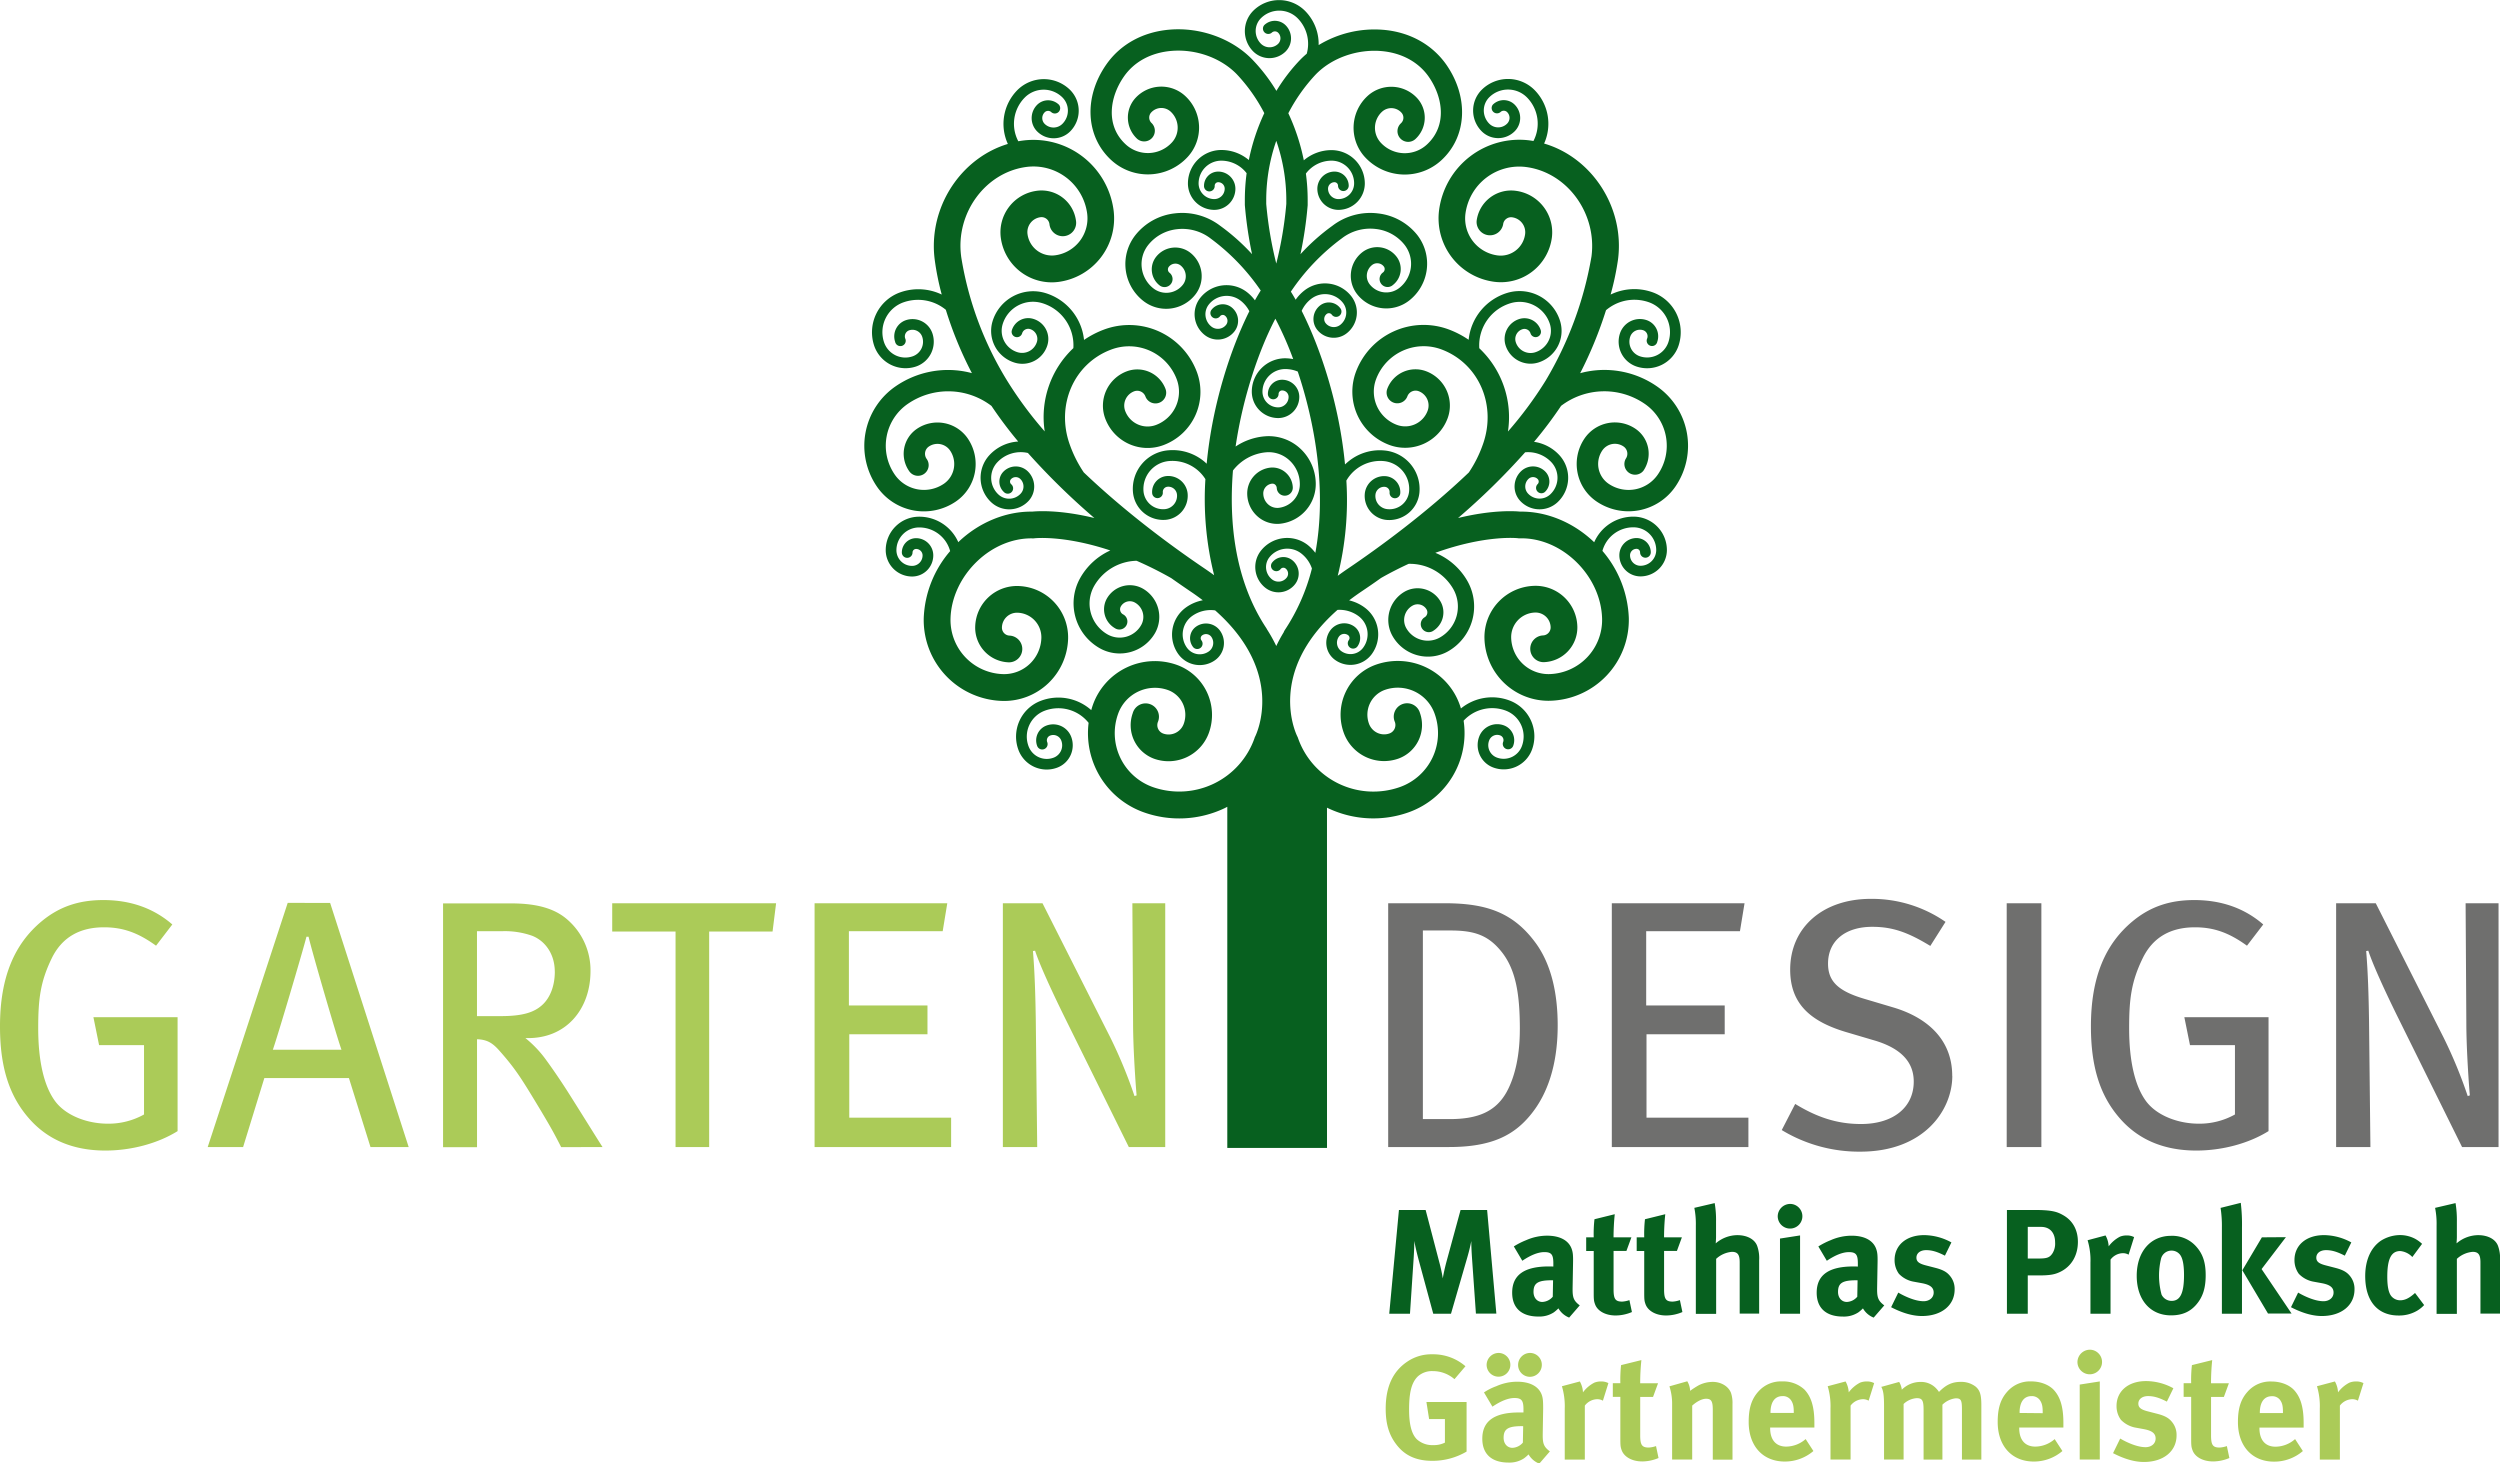
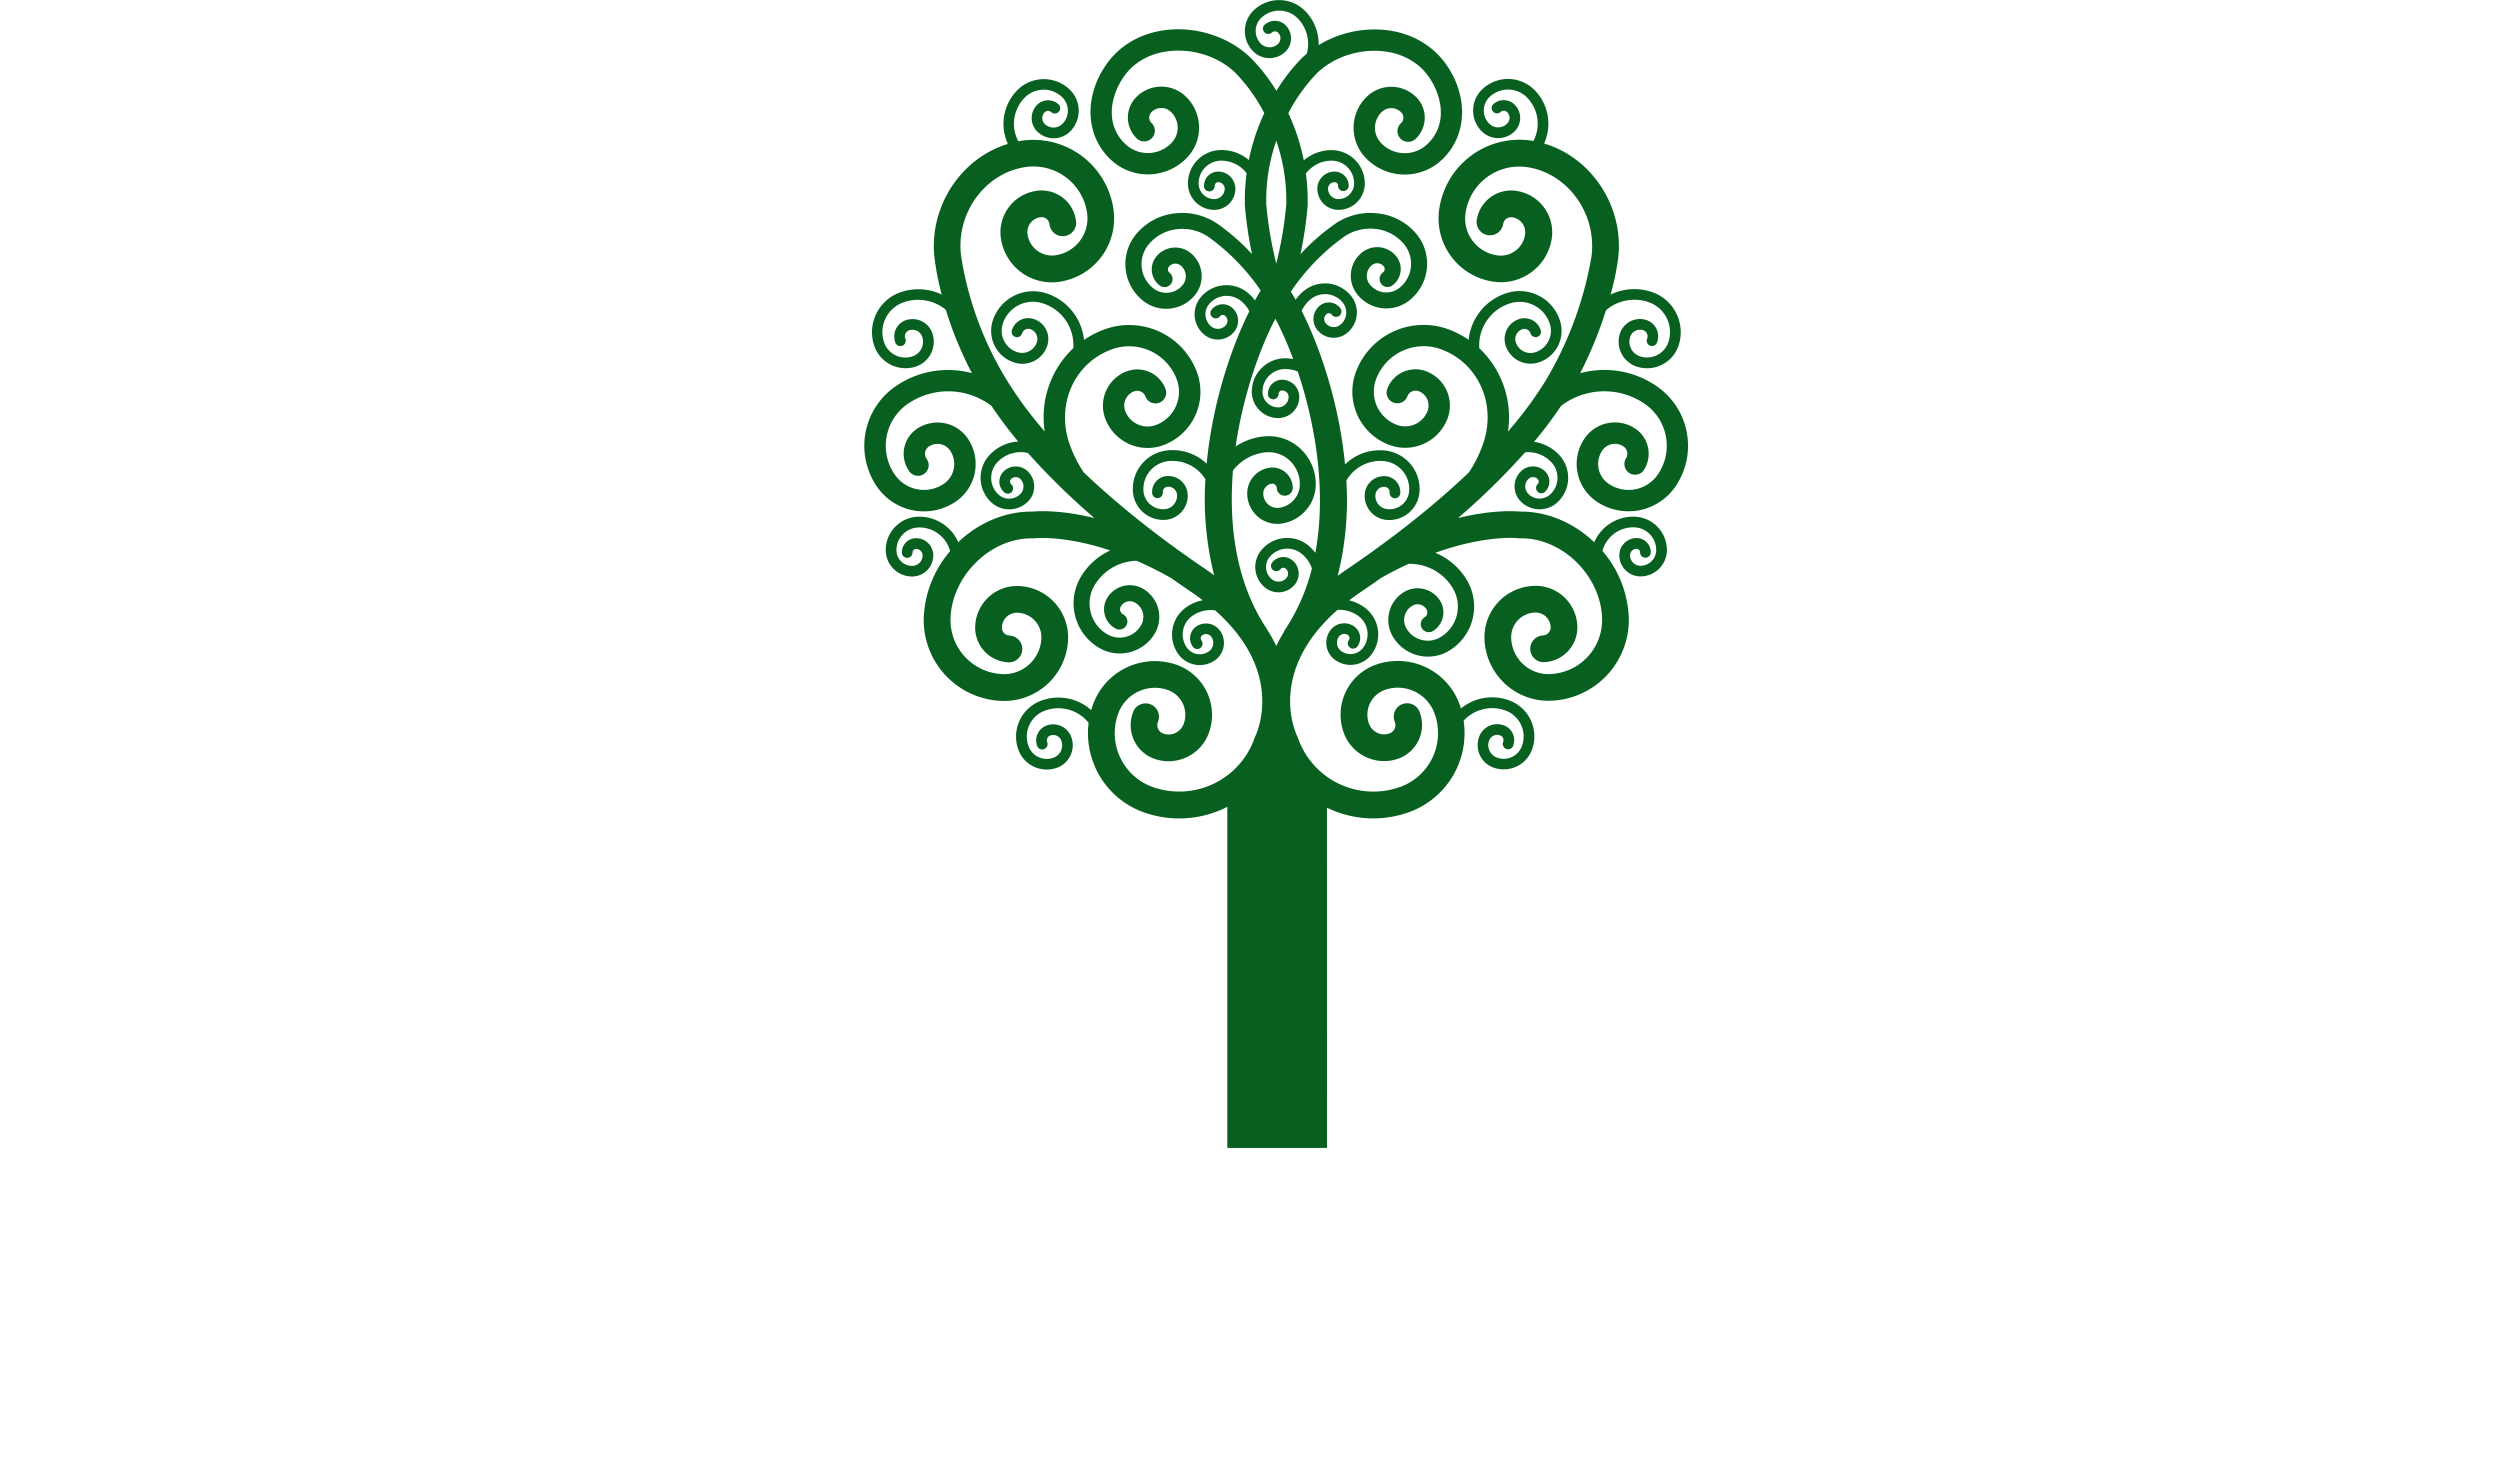
<svg xmlns="http://www.w3.org/2000/svg" id="Ebene_1" data-name="Ebene 1" viewBox="0 0 995.85 582.97">
  <defs>
    <style>.cls-1{fill:#6f6f6e;}.cls-2{fill:#abcb58;}.cls-3{fill:#07601f;}</style>
  </defs>
  <title>logo</title>
-   <path class="cls-1" d="M805.75,501.42c0-13.39-2.82-24.52-8.6-32.56-8.88-12.26-19.59-16.06-36.36-16.06H738.23v97.11h24.25c16.91,0,25.93-4.65,32.7-13.11,6.48-8,10.57-19.59,10.57-35.38Zm-15.08,1.7c0,9.58-1.69,18.32-5.22,24.8-4.37,7.9-11.56,10.86-22.69,10.86H752.05V463.65h11c9.45,0,15.08,1.83,20.44,8.6,5.78,7.33,7.19,17.33,7.19,30.87Zm91.05,46.79v-11.7H841.13V505h31.15V493.53H841v-29.6h37.35l1.83-11.13H827.31v97.11Zm81.19-28.33c0-15.08-10.71-23.54-23.68-27.34l-11.41-3.39c-10.43-3.1-14.38-7-14.38-14,0-9,6.77-14.66,17.62-14.66,8,0,14.09,2.11,23.12,7.61l6.06-9.58a51.55,51.55,0,0,0-29.74-9.17c-19.17,0-32.14,11.42-32.14,28.2,0,13.81,8.31,20.86,23,25.08l10.15,3c10.86,3.11,16.07,8.6,16.07,16.5,0,10.43-8.32,16.91-21,16.91-9.73,0-17.76-2.82-26.22-8L895,543.15a59.46,59.46,0,0,0,31.3,8.6c25.51,0,36.64-16.64,36.64-30.17Zm35.51,28.33V452.8H984.61v97.11Zm90.49-6.34V498.18h-33.54l2.25,11.14h17.91v27.62a29,29,0,0,1-14.38,3.67c-8.32,0-16.63-3.24-20.86-8.74-4.51-5.92-6.91-15.93-6.91-29.32,0-11.55.84-18.46,5.36-27.76,4.22-8.74,11.55-12.41,20.86-12.41,7.47,0,13.53,2.12,20.72,7.33l6.48-8.46c-7.61-6.62-16.91-9.72-27.49-9.72-9.58,0-17.33,2.53-24.38,8.31-11.14,9.17-16.77,22.56-16.77,42,0,15.92,3.52,27.34,11.27,36.36,7.47,8.74,17.76,13.11,30.73,13.11,10.29,0,20.86-2.82,28.75-7.75Zm91.62,6.34V452.8h-13.12l.29,47.64c0,10.71,1.12,26.07,1.4,28.89l-.85.28a186.48,186.48,0,0,0-9.58-23.25l-27.05-53.56h-15.79v97.11h13.66l-.56-51c-.14-9-.42-18.75-1.13-27.07l.85-.14c1.83,5.64,6.9,16.64,11.84,26.64L1166,549.91Z" transform="translate(-185.26 -93)" />
-   <path class="cls-2" d="M256,543.57V498.18H222.47l2.26,11.14h17.9v27.62a29,29,0,0,1-14.38,3.67c-8.32,0-16.63-3.24-20.86-8.74-4.51-5.92-6.91-15.93-6.91-29.32,0-11.55.85-18.46,5.36-27.76,4.23-8.74,11.56-12.41,20.86-12.41,7.47,0,13.53,2.12,20.72,7.33l6.48-8.46c-7.61-6.62-16.91-9.72-27.48-9.72-9.59,0-17.34,2.53-24.39,8.31-11.13,9.17-16.77,22.56-16.77,42,0,15.92,3.52,27.34,11.28,36.36,7.47,8.74,17.76,13.11,30.72,13.11,10.29,0,20.86-2.82,28.76-7.75Zm92.05,6.34-31.29-97.25H299.86L268,549.91H282.1l8.46-27.48h33.69l8.59,27.48Zm-26.78-38.76H293.94c1.69-4.65,12-39.47,13.39-45h.85c1.27,5.63,11.41,40.45,13.11,45Zm104,38.76c-2-3.1-9.87-15.78-14.09-22.41-3.25-5.07-6.21-9.3-8.18-12a45.11,45.11,0,0,0-8.46-9c16.21.56,25.94-11.56,25.94-26.64a26.69,26.69,0,0,0-8.6-20c-4.65-4.37-11.42-7-23-7H361.75v97.11h13.53v-43c4.09.14,6.2,1.55,8.74,4.37,6.91,7.75,9.3,11.84,16.78,24.24,3.94,6.63,5.21,8.89,8,14.38Zm-19-69.91c0,5.64-1.83,10.29-4.79,13.11-3.38,3.24-8.18,4.65-16.77,4.65h-9.45V463.93h10.15a32.68,32.68,0,0,1,11.84,1.83c5.36,2.12,9,7.48,9,14.24Zm88.1-27.2H429.13v11.27h25.23v85.84h13.39V464.07H493l1.41-11.27Zm69.76,97.11v-11.7H523.56V505h31.15V493.53h-31.3v-29.6h37.36l1.83-11.13H509.74v97.11Zm85.29,0V452.8H636.33l.28,47.64c0,10.71,1.13,26.07,1.41,28.89l-.84.28a188.53,188.53,0,0,0-9.59-23.25L600.53,452.8H584.74v97.11h13.68l-.57-51c-.14-9-.42-18.75-1.13-27.07l.85-.14c1.83,5.64,6.91,16.64,11.84,26.64l25.51,51.59Z" transform="translate(-185.26 -93)" />
  <path class="cls-3" d="M683.83,116.51l.09.08h0l-.09-.09Zm19.54.09.09-.09-.09.09Zm10.48,298.12.31.16a42,42,0,0,0,32.42,1.62,33.45,33.45,0,0,0,21.7-36.41,15.41,15.41,0,0,1,16.85-4,11,11,0,0,1,6.32,14.22,7.73,7.73,0,0,1-10,4.43,5.25,5.25,0,0,1-3-6.79,3.41,3.41,0,0,1,4.41-2,2,2,0,0,1,1.16,2.62,2.13,2.13,0,0,0,4,1.53,6.3,6.3,0,0,0-3.61-8.12,7.67,7.67,0,0,0-9.91,4.4,9.52,9.52,0,0,0,5.46,12.3,12,12,0,0,0,15.48-6.88,15.25,15.25,0,0,0-8.76-19.72,19.62,19.62,0,0,0-19.47,3.13c-.15-.47-.29-.94-.46-1.4a26.19,26.19,0,0,0-33.53-16,21.15,21.15,0,0,0-12.74,26.94,17.07,17.07,0,0,0,21.83,10.43,14.25,14.25,0,0,0,8.59-18.13,5.32,5.32,0,1,0-10,3.55,3.57,3.57,0,0,1-2.13,4.55,6.34,6.34,0,0,1-4.89-.24,6.48,6.48,0,0,1-3.33-3.71,10.49,10.49,0,0,1,6.3-13.37,15.57,15.57,0,0,1,19.91,9.54A22.81,22.81,0,0,1,743,406.48,31.8,31.8,0,0,1,702.31,387l-.11-.31-.16-.33c-.57-1.12-12.24-25.49,16-50.42a12.74,12.74,0,0,1,8.25,2.39,9,9,0,0,1,2,12.63,6.27,6.27,0,0,1-8.73,1.42,4.15,4.15,0,0,1-.94-5.81,2.6,2.6,0,0,1,3.61-.58,1.4,1.4,0,0,1,.31,2,2.13,2.13,0,1,0,3.46,2.49,5.67,5.67,0,0,0-1.28-7.91,6.87,6.87,0,0,0-9.56,1.55,8.41,8.41,0,0,0,1.91,11.75,10.52,10.52,0,0,0,14.67-2.38,13.3,13.3,0,0,0-3-18.57,16.82,16.82,0,0,0-6.06-2.77q2.34-1.8,5-3.59c2.36-1.6,5-3.38,7.69-5.32,3.8-2.16,7.46-4,11-5.64a19.94,19.94,0,0,1,17.77,10,14.18,14.18,0,0,1-5.28,19.32,9.83,9.83,0,0,1-13.4-3.66,6.57,6.57,0,0,1,2.45-9,4.12,4.12,0,0,1,5.63,1.54,2.3,2.3,0,0,1-.86,3.13,3.2,3.2,0,0,0,3.17,5.55,8.7,8.7,0,0,0,3.24-11.85,10.52,10.52,0,0,0-14.35-3.92A13,13,0,0,0,740,346.43a16.24,16.24,0,0,0,22.12,6,20.57,20.57,0,0,0,7.66-28A26.2,26.2,0,0,0,757,313.21c20.09-7.24,32.71-5.84,32.87-5.82l.39.05h.42c16.72-.41,32.33,14.83,32.76,32a21.58,21.58,0,0,1-21,22.08A14.86,14.86,0,0,1,787.22,347a9.8,9.8,0,0,1,9.55-10,6,6,0,0,1,6.17,5.86,3.18,3.18,0,0,1-3.11,3.26,5.33,5.33,0,0,0,.26,10.65,13.83,13.83,0,0,0,13.49-14.17,16.65,16.65,0,0,0-17.07-16.24,20.46,20.46,0,0,0-19.93,20.94,25.5,25.5,0,0,0,26.1,24.84,32.24,32.24,0,0,0,31.4-33,43.44,43.44,0,0,0-10.51-26.69A12.73,12.73,0,0,1,836,303.05a9.07,9.07,0,0,1,9,9.11,6.27,6.27,0,0,1-6.3,6.21,4.16,4.16,0,0,1-4.13-4.18,2.59,2.59,0,0,1,2.6-2.57,1.4,1.4,0,0,1,1.4,1.41,2.13,2.13,0,1,0,4.26,0,5.67,5.67,0,0,0-5.63-5.7,6.85,6.85,0,0,0-6.89,6.8,8.42,8.42,0,0,0,8.36,8.47,10.52,10.52,0,0,0,10.58-10.44A13.31,13.31,0,0,0,836,298.8,17,17,0,0,0,820.29,309c-8.24-7.91-18.93-12.34-29.48-12.2-2.08-.21-11-.79-24.75,2.55a276.77,276.77,0,0,0,26.72-26.18,12.75,12.75,0,0,1,10.5,4,9.06,9.06,0,0,1-.52,12.79,6.25,6.25,0,0,1-8.83-.36,4.16,4.16,0,0,1,.23-5.87,2.6,2.6,0,0,1,3.66.14,1.42,1.42,0,0,1-.08,2,2.13,2.13,0,0,0,2.88,3.13,5.67,5.67,0,0,0,.33-8,6.85,6.85,0,0,0-9.67-.4,8.44,8.44,0,0,0-.49,11.9,10.53,10.53,0,0,0,14.86.6,13.33,13.33,0,0,0,.76-18.8,17,17,0,0,0-10.08-5.3,165,165,0,0,0,10.77-14.33,28.43,28.43,0,0,1,33.28-.83A20.24,20.24,0,0,1,845.65,282,14.12,14.12,0,0,1,826,285.68a9.55,9.55,0,0,1-2.47-13.25,6.07,6.07,0,0,1,8.45-1.58,3.5,3.5,0,0,1,.91,4.86,4.26,4.26,0,0,0,7,4.81,12,12,0,0,0-3.13-16.7,14.61,14.61,0,0,0-20.29,3.8,18.07,18.07,0,0,0,4.69,25.09,22.66,22.66,0,0,0,31.48-5.89,28.77,28.77,0,0,0-7.49-40A36.73,36.73,0,0,0,817.53,241c-1,.18-1.9.41-2.83.66A161.39,161.39,0,0,0,825,216.56a18,18,0,0,1,3.53-2.33,17.45,17.45,0,0,1,13.39-.89,12.64,12.64,0,0,1,7.91,16,8.94,8.94,0,0,1-11.32,5.59,6.16,6.16,0,0,1-3.87-7.81,4.11,4.11,0,0,1,5.19-2.57,2.54,2.54,0,0,1,1.59,3.22,2.13,2.13,0,1,0,4,1.36,6.79,6.79,0,0,0-4.25-8.61,8.36,8.36,0,0,0-10.59,5.23A10.44,10.44,0,0,0,837.15,239a13.22,13.22,0,0,0,16.73-8.27,16.9,16.9,0,0,0-10.58-21.39,21.64,21.64,0,0,0-16.47,1,109.67,109.67,0,0,0,2.94-13.89c2.75-20.78-10.38-40.7-29.43-46.27a19.16,19.16,0,0,0-3.78-21.29,14.88,14.88,0,0,0-21-.19,11.69,11.69,0,0,0-.15,16.53,9.28,9.28,0,0,0,13.15.12,7.5,7.5,0,0,0,.09-10.62,6.16,6.16,0,0,0-8.71-.07,2.13,2.13,0,0,0,3,3,1.85,1.85,0,0,1,1.35-.55,1.87,1.87,0,0,1,1.34.57,3.22,3.22,0,0,1,.94,2.3,3.27,3.27,0,0,1-1,2.3,5,5,0,0,1-7.13-.07,7.44,7.44,0,0,1,.1-10.51,10.63,10.63,0,0,1,15,.14,14.89,14.89,0,0,1,2.55,17.33c-.48-.09-1-.17-1.43-.23a32.24,32.24,0,0,0-36.15,27.7,25.51,25.51,0,0,0,21.92,28.6,20.47,20.47,0,0,0,23-17.58A16.67,16.67,0,0,0,789,169a13.85,13.85,0,0,0-15.53,11.9,5.33,5.33,0,0,0,10.56,1.4,3.11,3.11,0,0,1,1.22-2.11,3.15,3.15,0,0,1,2.35-.63,6,6,0,0,1,5.17,6.75,9.8,9.8,0,0,1-11,8.43,14.87,14.87,0,0,1-12.76-16.66,21.6,21.6,0,0,1,24.21-18.54c16.33,2.16,28.21,18.45,26,35.57A143.49,143.49,0,0,1,801,244.53a153.39,153.39,0,0,1-15.07,20.37,37.73,37.73,0,0,0-11.41-33.18A17.55,17.55,0,0,1,787,213.77a12.63,12.63,0,0,1,15.7,8.48,9,9,0,0,1-6,11.11,6.17,6.17,0,0,1-7.67-4.14,4.1,4.1,0,0,1,2.75-5.1,2.55,2.55,0,0,1,3.16,1.71,2.13,2.13,0,0,0,4.08-1.22,6.81,6.81,0,0,0-8.45-4.57,8.36,8.36,0,0,0-5.62,10.39,10.43,10.43,0,0,0,13,7A13.2,13.2,0,0,0,806.74,221a16.89,16.89,0,0,0-21-11.35,21.83,21.83,0,0,0-15.46,18.7,37,37,0,0,0-7.88-4.1,28.77,28.77,0,0,0-37,16.82,22.63,22.63,0,0,0,13.24,29.15,18.05,18.05,0,0,0,23.24-10.54,14.61,14.61,0,0,0-8.54-18.8,12,12,0,0,0-15.47,7,4.26,4.26,0,0,0,8,3,3.5,3.5,0,0,1,4.51-2.05,6.08,6.08,0,0,1,3.55,7.83,9.52,9.52,0,0,1-12.27,5.57,14.12,14.12,0,0,1-8.25-18.19,20.26,20.26,0,0,1,26.08-11.84c14.9,5.6,22.1,22.28,16.4,38a48.84,48.84,0,0,1-5.53,11c-17.2,16.39-35.9,30-48.49,38.52-1.3.88-2.54,1.76-3.74,2.65a124.4,124.4,0,0,0,3.44-37.92,15.54,15.54,0,0,1,14.79-7.79,11.15,11.15,0,0,1,10.21,12,7.83,7.83,0,0,1-8.45,7.17A5.32,5.32,0,0,1,734.4,294a5.25,5.25,0,0,1-1.25-3.89,3.48,3.48,0,0,1,3.75-3.18,2.07,2.07,0,0,1,1.89,2.24,2.13,2.13,0,0,0,4.25.34,6.35,6.35,0,0,0-5.8-6.83,7.75,7.75,0,0,0-8.34,7.08,9.61,9.61,0,0,0,8.79,10.36,12.11,12.11,0,0,0,13-11.07,15.4,15.4,0,0,0-14.11-16.62A19.65,19.65,0,0,0,722.17,277q-.6.51-1.14,1c-2.27-24-9.82-46.45-17.26-61.17a12.53,12.53,0,0,1,3.75-4.76,9.05,9.05,0,0,1,12.69,1.57,6.26,6.26,0,0,1-1.09,8.78,4.16,4.16,0,0,1-5.83-.73,2.59,2.59,0,0,1,.45-3.63,1.42,1.42,0,0,1,2,.25,2.13,2.13,0,1,0,3.35-2.62,5.67,5.67,0,0,0-8-1,6.86,6.86,0,0,0-1.19,9.61,8.38,8.38,0,0,0,5.61,3.18,8.29,8.29,0,0,0,6.2-1.72,10.52,10.52,0,0,0,1.83-14.75,13.31,13.31,0,0,0-18.67-2.31,16.73,16.73,0,0,0-3.5,3.69c-.64-1.14-1.28-2.2-1.91-3.21a86.37,86.37,0,0,1,20.13-21.11l.09-.06.09-.07a18.46,18.46,0,0,1,13.52-3.73,17,17,0,0,1,11.44,6.29,12.24,12.24,0,0,1-2.07,17.2,8.39,8.39,0,0,1-11.78-1.42,5.5,5.5,0,0,1,.93-7.71,3.28,3.28,0,0,1,2.45-.68,3.23,3.23,0,0,1,2.21,1.24,1.66,1.66,0,0,1,.35,1.25,1.68,1.68,0,0,1-.63,1.13,3.19,3.19,0,1,0,3.94,5,8.06,8.06,0,0,0,1.37-11.34,9.71,9.71,0,0,0-13.63-1.65,11.89,11.89,0,0,0-2,16.68,14.76,14.76,0,0,0,20.74,2.5,18.62,18.62,0,0,0,3.15-26.16A23.28,23.28,0,0,0,734.09,178a24.87,24.87,0,0,0-18.1,4.95,82.57,82.57,0,0,0-12.71,11.32,155.9,155.9,0,0,0,2.88-19.54v-.2c0-.61,0-1.22,0-1.82a79.69,79.69,0,0,0-.71-10.57A12.79,12.79,0,0,1,715.54,157a9,9,0,0,1,9.12,9,6.26,6.26,0,0,1-6.2,6.31,4.15,4.15,0,0,1-4.19-4.12,2.59,2.59,0,0,1,2.57-2.61,1.4,1.4,0,0,1,1.41,1.39,2.13,2.13,0,1,0,4.26,0,5.66,5.66,0,0,0-5.71-5.62,6.86,6.86,0,0,0-6.79,6.9,8.43,8.43,0,0,0,8.49,8.35A10.53,10.53,0,0,0,728.92,166a13.3,13.3,0,0,0-13.41-13.2,17,17,0,0,0-10.89,4.07,82.59,82.59,0,0,0-6.17-18.76,68.52,68.52,0,0,1,10.93-15.46l.08-.08c6.34-6.49,16.27-10,25.92-9.24,8.09.66,14.85,4.29,19,10.24,5.58,8,7.51,19.39-.72,27a13,13,0,0,1-18.4-.75,8.71,8.71,0,0,1,.51-12.3,5.45,5.45,0,0,1,7.71.32,3,3,0,0,1-.18,4.28,4.26,4.26,0,0,0,5.78,6.26,11.56,11.56,0,0,0,.66-16.32,14,14,0,0,0-19.75-.8,17.23,17.23,0,0,0-1,24.33,21.54,21.54,0,0,0,30.43,1.24c10.24-9.44,11-25.12,1.93-38.13-5.64-8-14.62-13-25.29-13.84a42.82,42.82,0,0,0-25.53,6.1,18.71,18.71,0,0,0-5.35-13.56,14.6,14.6,0,0,0-20.62-.19,11.49,11.49,0,0,0-.15,16.22,9.15,9.15,0,0,0,12.92.12,7.4,7.4,0,0,0,.09-10.44,6.07,6.07,0,0,0-8.58-.08,2.13,2.13,0,0,0,3,3,1.81,1.81,0,0,1,2.56,0,3.13,3.13,0,0,1,0,4.42,4.89,4.89,0,0,1-6.89-.06,7.22,7.22,0,0,1,.09-10.2,10.34,10.34,0,0,1,14.6.13,14.49,14.49,0,0,1,3.59,14.07c-.82.7-1.62,1.42-2.37,2.18a70.74,70.74,0,0,0-9.72,12.63,70.53,70.53,0,0,0-9.73-12.63c-8.07-8.25-20.59-12.76-32.7-11.77-10.67.87-19.65,5.79-25.29,13.84-9.1,13-8.31,28.69,1.93,38.13a21.54,21.54,0,0,0,30.43-1.24,17.2,17.2,0,0,0-1-24.33,14,14,0,0,0-19.75.8,11.55,11.55,0,0,0,.67,16.32,4.26,4.26,0,0,0,5.77-6.26,3,3,0,0,1-.18-4.28,5.46,5.46,0,0,1,7.72-.32,8.7,8.7,0,0,1,.5,12.3,13,13,0,0,1-18.4.75c-8.23-7.59-6.29-19-.72-27,4.16-6,10.91-9.58,19-10.24,9.64-.79,19.57,2.75,25.91,9.24l.08.08a68.58,68.58,0,0,1,10.94,15.48,82.37,82.37,0,0,0-6.16,18.68,17,17,0,0,0-10.82-4A13.32,13.32,0,0,0,658.46,166a10.53,10.53,0,0,0,10.42,10.6,8.43,8.43,0,0,0,8.49-8.35,6.86,6.86,0,0,0-6.79-6.9,5.66,5.66,0,0,0-5.71,5.62,2.13,2.13,0,1,0,4.25,0,1.41,1.41,0,0,1,1.42-1.39,2.59,2.59,0,0,1,2.57,2.61,4.17,4.17,0,0,1-4.19,4.12,6.28,6.28,0,0,1-6.21-6.31,9.07,9.07,0,0,1,9.13-9,12.75,12.75,0,0,1,10,5,81.11,81.11,0,0,0-.71,10.67c0,.6,0,1.21,0,1.82v.2A158.14,158.14,0,0,0,684,194.24a83.63,83.63,0,0,0-12.71-11.32A24.9,24.9,0,0,0,653.2,178a23.28,23.28,0,0,0-15.69,8.69,18.64,18.64,0,0,0,3.15,26.16,14.76,14.76,0,0,0,20.74-2.5,11.88,11.88,0,0,0-2-16.68,9.71,9.71,0,0,0-13.63,1.65,8.09,8.09,0,0,0,1.37,11.34,3.19,3.19,0,1,0,4-5,1.66,1.66,0,0,1-.64-1.13,1.71,1.71,0,0,1,.35-1.25,3.33,3.33,0,0,1,4.66-.56,5.5,5.5,0,0,1,.93,7.71,8.38,8.38,0,0,1-11.77,1.42,12.26,12.26,0,0,1-2.08-17.2A17,17,0,0,1,654,184.31,18.48,18.48,0,0,1,667.5,188l.08.07.09.06a86.24,86.24,0,0,1,19.79,20.6q-1.14,1.8-2.31,3.9a16.81,16.81,0,0,0-3.14-3.23,13.33,13.33,0,0,0-18.68,2.31,10.52,10.52,0,0,0,1.83,14.75A8.4,8.4,0,0,0,677,225a6.85,6.85,0,0,0-1.19-9.61,5.67,5.67,0,0,0-7.95,1,2.13,2.13,0,0,0,3.36,2.62,1.39,1.39,0,0,1,2-.25,2.58,2.58,0,0,1,.45,3.63,4.15,4.15,0,0,1-5.83.72,6.25,6.25,0,0,1-1.09-8.77,9.05,9.05,0,0,1,12.7-1.57,12.67,12.67,0,0,1,3.48,4.2c-7.33,14.65-14.75,36.9-17,60.75l-.77-.71a19.68,19.68,0,0,0-14.46-4.64A15.4,15.4,0,0,0,636.56,289a12.11,12.11,0,0,0,13,11.07,9.62,9.62,0,0,0,8.79-10.36,7.75,7.75,0,0,0-8.34-7.08,6.35,6.35,0,0,0-5.8,6.83,2.13,2.13,0,0,0,4.25-.34,2.07,2.07,0,0,1,1.9-2.24,3.48,3.48,0,0,1,3.75,3.18,5.35,5.35,0,0,1-4.9,5.76,7.83,7.83,0,0,1-8.45-7.17,11.17,11.17,0,0,1,10.21-12,15.57,15.57,0,0,1,14.45,7.21,124.83,124.83,0,0,0,3.48,38.28c-1.11-.81-2.25-1.62-3.44-2.43-12.59-8.5-31.29-22.13-48.49-38.53a49,49,0,0,1-5.52-10.92c-5.71-15.72,1.5-32.4,16.4-38A20.26,20.26,0,0,1,654,244.09a14.12,14.12,0,0,1-8.26,18.19,9.52,9.52,0,0,1-12.27-5.57,6.09,6.09,0,0,1,3.56-7.83,3.5,3.5,0,0,1,4.5,2.05,4.26,4.26,0,0,0,8-3,12,12,0,0,0-15.47-7,14.62,14.62,0,0,0-8.53,18.81,18,18,0,0,0,23.24,10.54,22.64,22.64,0,0,0,13.23-29.15,28.76,28.76,0,0,0-37.05-16.82,37,37,0,0,0-7.88,4.1,21.83,21.83,0,0,0-15.46-18.7,16.9,16.9,0,0,0-21,11.35,13.21,13.21,0,0,0,8.88,16.41,10.42,10.42,0,0,0,13-7A8.36,8.36,0,0,0,596.78,220a6.82,6.82,0,0,0-8.46,4.57,2.13,2.13,0,0,0,4.09,1.22,2.54,2.54,0,0,1,3.15-1.71,4.1,4.1,0,0,1,2.75,5.1,6.17,6.17,0,0,1-7.67,4.14,8.93,8.93,0,0,1-6-11.11,12.61,12.61,0,0,1,15.69-8.48,17.52,17.52,0,0,1,12.49,17.95,37.76,37.76,0,0,0-11.41,33.17,153.43,153.43,0,0,1-15.1-20.42h0a134.5,134.5,0,0,1-18.19-49.26l0-.1c-2.26-17.12,9.62-33.41,26-35.57a21.59,21.59,0,0,1,24.2,18.54,14.86,14.86,0,0,1-12.76,16.66,9.81,9.81,0,0,1-11-8.43,6,6,0,0,1,5.17-6.75,3.19,3.19,0,0,1,3.57,2.74,5.33,5.33,0,1,0,10.56-1.4A13.85,13.85,0,0,0,598.26,169a16.69,16.69,0,0,0-14.34,18.71,20.47,20.47,0,0,0,23,17.58,25.5,25.5,0,0,0,21.92-28.6A32.24,32.24,0,0,0,592.64,149c-.59.07-1.17.17-1.75.27a14.87,14.87,0,0,1,2.53-17.37,10.61,10.61,0,0,1,15-.14,7.44,7.44,0,0,1,.1,10.51,5,5,0,0,1-7.13.07,3.25,3.25,0,0,1,0-4.6,1.87,1.87,0,0,1,1.34-.57,1.85,1.85,0,0,1,1.35.55,2.13,2.13,0,0,0,3-3,6.17,6.17,0,0,0-8.72.07,7.51,7.51,0,0,0,.1,10.62,9.28,9.28,0,0,0,13.15-.12,11.7,11.7,0,0,0-.15-16.53,14.9,14.9,0,0,0-21,.19,19.16,19.16,0,0,0-3.73,21.39c-17.2,5.18-29.49,22.06-29.49,40.67a41.61,41.61,0,0,0,.37,5.55,107.24,107.24,0,0,0,2.78,13.77,21.63,21.63,0,0,0-16.32-.95,16.88,16.88,0,0,0-10.57,21.39A13.2,13.2,0,0,0,550.14,239a10.44,10.44,0,0,0,6.53-13.22,8.35,8.35,0,0,0-10.58-5.23,6.8,6.8,0,0,0-4.26,8.61,2.13,2.13,0,1,0,4-1.36,2.55,2.55,0,0,1,1.59-3.22,4.1,4.1,0,0,1,5.19,2.57,6.14,6.14,0,0,1-3.87,7.81,8.94,8.94,0,0,1-11.32-5.59,12.62,12.62,0,0,1,7.91-16,17.45,17.45,0,0,1,13.39.89,17.78,17.78,0,0,1,3.3,2.14,150.17,150.17,0,0,0,10.39,25.24c-.88-.24-1.77-.45-2.67-.62a36.75,36.75,0,0,0-27.67,5.83,28.76,28.76,0,0,0-7.48,40,22.64,22.64,0,0,0,31.47,5.89,18.07,18.07,0,0,0,4.69-25.09,14.61,14.61,0,0,0-20.29-3.8,12,12,0,0,0-3.12,16.7,4.25,4.25,0,1,0,7-4.81,3.5,3.5,0,0,1,.91-4.86,6.09,6.09,0,0,1,8.46,1.58,9.55,9.55,0,0,1-2.48,13.25A14.12,14.12,0,0,1,541.64,282a20.26,20.26,0,0,1,5.27-28.15,28.42,28.42,0,0,1,33.29.84,168.81,168.81,0,0,0,10.65,14.19,17,17,0,0,0-11.47,5.43,13.33,13.33,0,0,0,.76,18.8,10.53,10.53,0,0,0,14.86-.6,8.44,8.44,0,0,0-.48-11.9,6.87,6.87,0,0,0-9.68.4,5.67,5.67,0,0,0,.33,8,2.13,2.13,0,1,0,2.88-3.13,1.42,1.42,0,0,1-.08-2,2.6,2.6,0,0,1,3.66-.14,4.16,4.16,0,0,1,.23,5.87A6.25,6.25,0,0,1,583,290a9.06,9.06,0,0,1-.52-12.79,12.77,12.77,0,0,1,12.24-3.77,278.31,278.31,0,0,0,26.47,25.91c-13.73-3.34-22.65-2.76-24.74-2.55-10.45-.14-21.11,4.23-29.3,12L567,309a17,17,0,0,0-15.7-10.18,13.31,13.31,0,0,0-13.22,13.39,10.52,10.52,0,0,0,10.58,10.44,8.42,8.42,0,0,0,8.36-8.47,6.84,6.84,0,0,0-6.89-6.8,5.68,5.68,0,0,0-5.63,5.7,2.13,2.13,0,1,0,4.26,0,1.41,1.41,0,0,1,1.4-1.41,2.58,2.58,0,0,1,2.6,2.57,4.17,4.17,0,0,1-4.13,4.18,6.25,6.25,0,0,1-6.29-6.21,9.07,9.07,0,0,1,9-9.11,12.75,12.75,0,0,1,12.4,9.43,43.37,43.37,0,0,0-10.52,26.68,32.24,32.24,0,0,0,31.4,33,25.51,25.51,0,0,0,26.11-24.84,20.47,20.47,0,0,0-19.94-20.94,16.65,16.65,0,0,0-17.07,16.24,13.83,13.83,0,0,0,13.49,14.17,5.33,5.33,0,0,0,.26-10.65,3.16,3.16,0,0,1-3.1-3.26,6,6,0,0,1,6.16-5.86,9.8,9.8,0,0,1,9.55,10,14.85,14.85,0,0,1-15.19,14.46,21.57,21.57,0,0,1-21-22.08c.2-8.3,4.09-16.65,10.65-22.9,6.28-6,14.33-9.28,22.1-9.09H597l.42-.05c.16,0,11.63-1.29,30.12,4.86a26.12,26.12,0,0,0-11.95,10.9,20.56,20.56,0,0,0,7.66,28,16.23,16.23,0,0,0,22.11-6,13,13,0,0,0-4.83-17.68,10.53,10.53,0,0,0-14.35,3.92,8.71,8.71,0,0,0,3.24,11.85,3.2,3.2,0,1,0,3.17-5.55,2.3,2.3,0,0,1-.86-3.13,4.13,4.13,0,0,1,5.64-1.54,6.55,6.55,0,0,1,2.44,9,9.83,9.83,0,0,1-13.4,3.66,14.18,14.18,0,0,1-5.28-19.32,20,20,0,0,1,16.88-10,145.94,145.94,0,0,1,13.82,6.92c2.75,1.95,5.34,3.73,7.71,5.34,1.72,1.15,3.32,2.31,4.84,3.47a16.87,16.87,0,0,0-6.74,2.89,13.32,13.32,0,0,0-3,18.57,10.52,10.52,0,0,0,14.67,2.38,8.41,8.41,0,0,0,1.91-11.75,6.87,6.87,0,0,0-9.56-1.55,5.67,5.67,0,0,0-1.28,7.91,2.13,2.13,0,1,0,3.45-2.49,1.41,1.41,0,0,1,.32-2,2.6,2.6,0,0,1,3.61.58,4.17,4.17,0,0,1-.94,5.81,6.27,6.27,0,0,1-8.73-1.42,9.06,9.06,0,0,1,2-12.63,12.71,12.71,0,0,1,9.21-2.27c28.12,24.88,16.48,49.18,15.92,50.3l-.15.3L685,387a31.8,31.8,0,0,1-40.68,19.47,22.8,22.8,0,0,1-13.7-29.05,15.57,15.57,0,0,1,19.9-9.54,10.49,10.49,0,0,1,6.3,13.37,6.44,6.44,0,0,1-3.33,3.71,6.34,6.34,0,0,1-4.89.24,3.57,3.57,0,0,1-2.13-4.55,5.32,5.32,0,1,0-10-3.55A14.24,14.24,0,0,0,645,395.24a17.09,17.09,0,0,0,21.85-10.43,21.16,21.16,0,0,0-12.75-26.94,26.2,26.2,0,0,0-33.53,16c-.23.65-.43,1.31-.62,2a19.66,19.66,0,0,0-20.14-3.69A15.25,15.25,0,0,0,591,391.87a12,12,0,0,0,15.48,6.88,9.51,9.51,0,0,0,5.46-12.3,7.67,7.67,0,0,0-9.91-4.4,6.3,6.3,0,0,0-3.61,8.12,2.13,2.13,0,0,0,4-1.53A2,2,0,0,1,603.6,386a3.41,3.41,0,0,1,4.41,2,5.25,5.25,0,0,1-3,6.79,7.73,7.73,0,0,1-10-4.43,11,11,0,0,1,6.32-14.22,15.4,15.4,0,0,1,17.57,4.8,33.45,33.45,0,0,0,21.81,35.58,42.07,42.07,0,0,0,32.43-1.62l1-.52V550.27h39.72M693.65,149.1a72.09,72.09,0,0,1,4,23.62c0,.5,0,1,0,1.5a150.67,150.67,0,0,1-4,23.77,151.71,151.71,0,0,1-4-23.77c0-.5,0-1,0-1.5a71.83,71.83,0,0,1,4-23.62Zm15.53,164.08a17.7,17.7,0,0,0-3-3.09,13.33,13.33,0,0,0-18.68,2.32,10.52,10.52,0,0,0,1.83,14.75,8.4,8.4,0,0,0,11.81-1.46,6.85,6.85,0,0,0-1.19-9.61,5.67,5.67,0,0,0-7.95,1,2.13,2.13,0,0,0,3.36,2.62,1.39,1.39,0,0,1,2-.25,2.58,2.58,0,0,1,.45,3.63,4.15,4.15,0,0,1-5.83.72,6.26,6.26,0,0,1-1.09-8.78,9.07,9.07,0,0,1,12.7-1.57,12.76,12.76,0,0,1,4.26,6A79.41,79.41,0,0,1,697.1,343.9a5,5,0,0,0-.51,1,59.7,59.7,0,0,0-2.94,5.43,61,61,0,0,0-3.66-6.58c-.11-.2-.21-.4-.34-.6-12.14-18.37-15-41.11-13.25-62.73a18.75,18.75,0,0,1,13.19-7.25,12.13,12.13,0,0,1,9.08,3,12.84,12.84,0,0,1,4.35,9.13,9.47,9.47,0,0,1-8.47,10,5.44,5.44,0,0,1-4.07-1.33,5.82,5.82,0,0,1-2-4.16,3.92,3.92,0,0,1,3.48-4.15,1.66,1.66,0,0,1,1.26.41,2,2,0,0,1,.63,1.36,3.19,3.19,0,0,0,6.38-.33,8.28,8.28,0,0,0-2.81-5.84,8,8,0,0,0-6-2,10.36,10.36,0,0,0-9.33,10.85,12.16,12.16,0,0,0,4.15,8.64,11.77,11.77,0,0,0,8.8,2.89,15.91,15.91,0,0,0,14.32-16.68,19.23,19.23,0,0,0-6.52-13.61,18.5,18.5,0,0,0-13.82-4.54,24.51,24.51,0,0,0-11.57,4.06c3-20.45,9.62-39.07,15.84-50.92a133.54,133.54,0,0,1,7.1,16.09,17.82,17.82,0,0,0-3.21-.32A13.32,13.32,0,0,0,683.9,249a10.52,10.52,0,0,0,10.49,10.53,8.43,8.43,0,0,0,8.43-8.41,6.85,6.85,0,0,0-6.84-6.85,5.67,5.67,0,0,0-5.67,5.66,2.13,2.13,0,1,0,4.26,0,1.41,1.41,0,0,1,1.41-1.4,2.58,2.58,0,0,1,2.58,2.59,4.17,4.17,0,0,1-4.16,4.15,6.27,6.27,0,0,1-6.25-6.26,9.07,9.07,0,0,1,9.06-9,12.79,12.79,0,0,1,5,1c6.9,20.56,11.61,47.45,7,72.22ZM557.53,196.49s0-.09,0-.11v.11Z" transform="translate(-185.26 -93)" />
-   <path class="cls-2" d="M769,637.22a19.62,19.62,0,0,0-13.14-4.75,17.05,17.05,0,0,0-10,2.91c-5.76,3.86-8.62,10-8.62,18.78,0,6.18,1.37,10.58,4.4,14.44,3.33,4.28,7.9,6.3,14.09,6.3a26.65,26.65,0,0,0,13.73-3.68V651.48h-16l1.07,6.78h6.3v9.39a9.84,9.84,0,0,1-4.7,1,9.17,9.17,0,0,1-6.48-2.32c-2.08-2.08-3.09-5.88-3.09-11.77,0-6.18.72-10.63,3.51-13.31a8.41,8.41,0,0,1,5.94-2.08,13.06,13.06,0,0,1,8.62,3.21l4.4-5.17Zm7.37,10.4,3.39,5.71c3.27-2.2,6.24-3.45,8.79-3.45,2.91,0,3.57,1.13,3.57,4.52v1.24c-.83,0-1.19,0-1.79,0-9.68,0-14.61,3.32-14.61,10.46,0,6.06,3.68,9.5,10.45,9.5a10.54,10.54,0,0,0,6.13-1.66,13.63,13.63,0,0,0,1.84-1.6,8.51,8.51,0,0,0,4.28,3.68l4.22-4.87c-2.32-1.73-2.85-3-2.85-6.24v-.54l.17-10.22c0-3.27-.12-4.22-.53-5.47-1.19-3.39-4.7-5.29-9.81-5.29a20.58,20.58,0,0,0-8.32,1.79,22.38,22.38,0,0,0-4.93,2.49ZM792,661.11l-.12,6.54a5.75,5.75,0,0,1-4.16,2.08c-2,0-3.51-1.6-3.51-4,0-3.63,1.91-4.64,7.43-4.64Zm-9.75-29.18a4.82,4.82,0,0,0-4.81,4.76,4.73,4.73,0,1,0,4.81-4.76Zm17.18,4.76a4.71,4.71,0,0,0-4.64-4.76,4.78,4.78,0,0,0-4.81,4.76,4.72,4.72,0,0,0,4.69,4.75,4.77,4.77,0,0,0,4.76-4.75Zm8,8.49a27.75,27.75,0,0,1,1.13,8.92v20.33h8V652.91a6.37,6.37,0,0,1,4.88-2.55,4.48,4.48,0,0,1,2.32.59l2.19-7a6.06,6.06,0,0,0-3-.66,7,7,0,0,0-2.61.48,13.09,13.09,0,0,0-4.52,3.86,9.73,9.73,0,0,0-1.25-4.34l-7.13,1.9ZM845.74,644h-7.13a90.31,90.31,0,0,1,.48-9.22l-8.09,2a54.07,54.07,0,0,0-.29,7.2h-3v5.46h3V666c0,2.79.06,3.38.53,4.69,1,2.68,4.16,4.46,8.2,4.46a16.75,16.75,0,0,0,6.48-1.37l-1-4.75a10.65,10.65,0,0,1-2.85.59c-2.74,0-3.45-1-3.45-4.87V649.46h5.11l2-5.46Zm4.52,1.24a22.06,22.06,0,0,1,1.07,7.14v22h8V652.91c1.84-1.66,3.92-2.73,5.53-2.73,2.08,0,2.67,1,2.67,4.45v19.8h7.85V652.2a12.45,12.45,0,0,0-.59-4.34c-1-2.62-3.93-4.4-7.31-4.4a12.55,12.55,0,0,0-5.47,1.31,33.37,33.37,0,0,0-3.51,2.26,7.85,7.85,0,0,0-1.13-3.81l-7.07,2Zm54.26,21a11.9,11.9,0,0,1-7.73,3c-4.1,0-6.41-2.67-6.41-7.37v-.23H908v-1.85c0-6.35-1.25-10.46-4-13.31a12.47,12.47,0,0,0-8.8-3.21,12,12,0,0,0-9.57,4.1c-2.67,3-3.8,6.6-3.8,12.07,0,9.57,5.64,15.75,14.38,15.75A17.48,17.48,0,0,0,907.61,671l-3.09-4.76Zm-14-10.4v-.12c0-4.22,1.73-6.59,4.76-6.59a3.87,3.87,0,0,1,3.51,1.78c.71,1.13,1,2.32,1,4.58v.35Zm22.77-10.7a27.75,27.75,0,0,1,1.13,8.92v20.33h8V652.91a6.36,6.36,0,0,1,4.87-2.55,4.43,4.43,0,0,1,2.32.59l2.2-7a6.09,6.09,0,0,0-3-.66,7.07,7.07,0,0,0-2.62.48,13.15,13.15,0,0,0-4.51,3.86,9.86,9.86,0,0,0-1.25-4.34l-7.13,1.9Zm21.33.24c.84,1.49,1.13,3.39,1.13,7.79v21.22h7.79V652.26a8.4,8.4,0,0,1,5.23-2.32c2.2,0,2.73.89,2.73,4.69v19.8H959V652.55a9.07,9.07,0,0,1,5.29-2.55c2.08,0,2.49.71,2.49,4.34v20.09h7.73V652.79c0-4.16-.53-5.94-2.26-7.43a9.38,9.38,0,0,0-6-1.9c-3.33,0-5.82,1.13-8.62,4a9.29,9.29,0,0,0-1.19-1.48,8.21,8.21,0,0,0-6.18-2.5,10.5,10.5,0,0,0-7.43,3.09,7.72,7.72,0,0,0-1.06-3.09l-7.2,2Zm69.12,20.86a11.88,11.88,0,0,1-7.72,3c-4.11,0-6.42-2.67-6.42-7.37v-.23h17.59v-1.85c0-6.35-1.25-10.46-4-13.31-2-2-5.29-3.21-8.8-3.21a12,12,0,0,0-9.57,4.1c-2.67,3-3.8,6.6-3.8,12.07,0,9.57,5.65,15.75,14.38,15.75A17.46,17.46,0,0,0,1006.8,671l-3.09-4.76Zm-14-10.4v-.12c0-4.22,1.72-6.59,4.75-6.59A3.85,3.85,0,0,1,998,651c.71,1.13.95,2.32.95,4.58v.35Zm23.95-11.35v29.9h8V643.28l-8,1.25Zm4.1-13.85a5,5,0,0,0-5,4.94,4.9,4.9,0,1,0,5-4.94ZM1051,646a22.8,22.8,0,0,0-10.88-2.86c-7.07,0-11.76,4-11.76,9.93a9.23,9.23,0,0,0,1.72,5.47,10.83,10.83,0,0,0,5.59,3.09l3.56.65c3.21.6,4.7,1.67,4.7,3.75s-1.78,3.44-4,3.44c-3.45,0-7.67-2-10.11-3.44l-2.85,5.82c4.46,2.32,8.56,3.51,12.3,3.51,7.79,0,13-4.28,13-10.58a8,8,0,0,0-1.67-5.17c-1.07-1.37-2.31-2.5-6.06-3.45l-3.68-.95c-2.8-.71-3.81-1.55-3.81-3.09,0-1.78,1.55-3,3.87-3s4.45.65,7.49,2.2L1051,646Zm22.17-2H1066a90.38,90.38,0,0,1,.47-9.22l-8.08,2a52.28,52.28,0,0,0-.3,7.2h-3v5.46h3V666c0,2.79.06,3.38.54,4.69.95,2.68,4.16,4.46,8.2,4.46a16.75,16.75,0,0,0,6.48-1.37l-1-4.75a10.63,10.63,0,0,1-2.86.59c-2.73,0-3.44-1-3.44-4.87V649.46h5.11l2-5.46Zm26.27,22.28a11.9,11.9,0,0,1-7.73,3c-4.1,0-6.42-2.67-6.42-7.37v-.23h17.6v-1.85c0-6.35-1.25-10.46-4-13.31-2-2-5.29-3.21-8.79-3.21a12,12,0,0,0-9.57,4.1c-2.68,3-3.81,6.6-3.81,12.07,0,9.57,5.65,15.75,14.39,15.75a17.48,17.48,0,0,0,11.47-4.22l-3.09-4.76Zm-14-10.4v-.12c0-4.22,1.73-6.59,4.76-6.59a3.84,3.84,0,0,1,3.5,1.78c.72,1.13.95,2.32.95,4.58v.35Zm22.76-10.7a27.47,27.47,0,0,1,1.13,8.92v20.33h8V652.91a6.33,6.33,0,0,1,4.87-2.55,4.42,4.42,0,0,1,2.31.59l2.21-7a6.1,6.1,0,0,0-3-.66,6.89,6.89,0,0,0-2.6.48,13,13,0,0,0-4.53,3.86,9.86,9.86,0,0,0-1.24-4.34l-7.14,1.9Z" transform="translate(-185.26 -93)" />
-   <path class="cls-3" d="M742.51,575l-3.86,41.31h8.26l1.43-21.58c.17-2.55.29-5,.29-7.43.42,2.38,1.13,5.29,1.67,7.31l5.88,21.7h7.07l6.54-22.59c.71-2.5,1.07-4,1.55-6.36,0,2.2.12,4.28.29,6.9l1.55,22h8.14L777.64,575H767.06l-5.59,20.5c-.65,2.44-1.13,4.58-1.49,6.72a63.11,63.11,0,0,0-1.42-6.54L753.15,575Zm45.77,14.5,3.38,5.71c3.27-2.2,6.24-3.45,8.8-3.45,2.91,0,3.56,1.13,3.56,4.52v1.24c-.65-.05-1.18-.05-1.78-.05-9.69,0-14.62,3.32-14.62,10.46,0,6.06,3.68,9.5,10.46,9.5a10.49,10.49,0,0,0,6.12-1.66,14.71,14.71,0,0,0,1.84-1.6,8.56,8.56,0,0,0,4.28,3.68l4.22-4.87c-2.32-1.73-2.85-3-2.85-6.24v-.54l.18-10.22c.06-3.27-.12-4.22-.54-5.47-1.19-3.39-4.69-5.29-9.8-5.29a20.69,20.69,0,0,0-8.32,1.78,29.71,29.71,0,0,0-4.93,2.5ZM803.91,603l-.12,6.54a5.77,5.77,0,0,1-4.17,2.08c-2,0-3.5-1.6-3.5-4,0-3.63,1.9-4.64,7.43-4.64Zm31.2-17.11H828a90.31,90.31,0,0,1,.48-9.22l-8.08,2a52.28,52.28,0,0,0-.3,7.2h-3v5.46h3v16.53c0,2.79.06,3.38.54,4.69.95,2.68,4.16,4.46,8.2,4.46a16.75,16.75,0,0,0,6.48-1.37l-1-4.75a10.7,10.7,0,0,1-2.86.59c-2.73,0-3.45-1-3.45-4.87V591.3h5.12l2-5.46Zm20.14,0h-7.13a90.31,90.31,0,0,1,.48-9.22l-8.08,2a52.28,52.28,0,0,0-.3,7.2h-3v5.46h3v16.53c0,2.79.06,3.38.53,4.69,1,2.68,4.16,4.46,8.21,4.46a16.66,16.66,0,0,0,6.47-1.37l-1-4.75a10.57,10.57,0,0,1-2.85.59c-2.73,0-3.45-1-3.45-4.87V591.3h5.11l2-5.46Zm4.94-11.71a32.65,32.65,0,0,1,.59,7v35.19h8.09V594.45a10.54,10.54,0,0,1,6.29-2.79c2.26,0,3.09,1.13,3.09,4.16v20.45H886V595a14.42,14.42,0,0,0-.77-5.65c-.95-2.67-4-4.34-7.91-4.34a13.31,13.31,0,0,0-8.61,3.27c0-.35.12-1.6.12-2.55v-6.07a40.48,40.48,0,0,0-.54-7.42l-8.14,1.9Zm34.11,12.24v29.9h8V585.12l-8,1.25Zm4.1-13.85a5,5,0,0,0-5,4.94,4.91,4.91,0,1,0,5-4.94Zm11.18,16.94,3.38,5.71c3.27-2.2,6.24-3.45,8.8-3.45,2.91,0,3.56,1.13,3.56,4.52v1.24c-.65-.05-1.18-.05-1.78-.05-9.69,0-14.62,3.32-14.62,10.46,0,6.06,3.69,9.5,10.46,9.5a10.49,10.49,0,0,0,6.12-1.66,15.52,15.52,0,0,0,1.85-1.6,8.49,8.49,0,0,0,4.27,3.68l4.22-4.87c-2.31-1.73-2.85-3-2.85-6.24v-.54l.18-10.22c.06-3.27-.12-4.22-.54-5.47-1.18-3.39-4.69-5.29-9.8-5.29a20.73,20.73,0,0,0-8.32,1.78,29.71,29.71,0,0,0-4.93,2.5ZM925.21,603l-.12,6.54a5.77,5.77,0,0,1-4.16,2.08c-2,0-3.51-1.6-3.51-4,0-3.63,1.9-4.64,7.43-4.64Zm37.38-15.09A22.83,22.83,0,0,0,951.71,585c-7.07,0-11.76,4-11.76,9.93a9.23,9.23,0,0,0,1.72,5.47,10.72,10.72,0,0,0,5.59,3.09l3.56.65c3.21.6,4.7,1.67,4.7,3.75s-1.79,3.44-4,3.44c-3.44,0-7.66-2-10.1-3.44l-2.85,5.82c4.46,2.32,8.56,3.51,12.3,3.51,7.79,0,13-4.28,13-10.58a8,8,0,0,0-1.67-5.17c-1.07-1.37-2.32-2.5-6.06-3.45l-3.68-.95c-2.8-.71-3.81-1.55-3.81-3.09,0-1.79,1.55-3,3.87-3s4.45.65,7.48,2.2l2.62-5.35ZM984.7,575v41.31H993V601.05h4.57c4.58,0,6.36-.47,8.26-1.37,4.52-2.14,7.14-6.53,7.14-12,0-4.76-2.08-8.56-6-10.7-2.32-1.31-4.45-2-11.47-2Zm8.32,6.72h5.29c3.5,0,5.58,2.31,5.58,6.18a7.32,7.32,0,0,1-1,4.28c-1.13,1.72-2.14,2.14-5.52,2.14H993v-12.6Zm23.82,5.34a27.47,27.47,0,0,1,1.13,8.92v20.33h8V594.75a6.35,6.35,0,0,1,4.87-2.56,4.47,4.47,0,0,1,2.32.6l2.2-7a6.11,6.11,0,0,0-3-.66,7,7,0,0,0-2.62.48,13.18,13.18,0,0,0-4.52,3.86,9.73,9.73,0,0,0-1.24-4.34l-7.14,1.9Zm33.23-1.78c-8.2,0-13.67,6.36-13.67,15.93s5.4,15.75,13.67,15.75c4.69,0,7.72-1.61,10-4.22,2.61-3,3.8-6.54,3.8-11.77,0-4.93-1.07-8.26-3.5-11.11a12.76,12.76,0,0,0-10.34-4.58Zm.12,5.89a4.25,4.25,0,0,1,3.44,1.6c1.07,1.37,1.61,4,1.61,8.14,0,7.19-1.49,10.28-4.94,10.28a4.41,4.41,0,0,1-4-2.49,28.86,28.86,0,0,1-.18-14.44,4.29,4.29,0,0,1,4.11-3.09Zm36.07-5.29L1078.47,599l10.23,17.24h9.39l-11.95-17.72,9.69-12.71Zm-16.46-11.77a47.81,47.81,0,0,1,.53,7.9v34.3h8V582a71.6,71.6,0,0,0-.48-9.86l-8,2Zm52.07,13.79A22.91,22.91,0,0,0,1111,585c-7.07,0-11.76,4-11.76,9.93a9.23,9.23,0,0,0,1.72,5.47,10.76,10.76,0,0,0,5.59,3.09l3.56.65c3.21.6,4.7,1.67,4.7,3.75s-1.78,3.44-4,3.44c-3.45,0-7.67-2-10.11-3.44l-2.85,5.82c4.46,2.32,8.56,3.51,12.3,3.51,7.79,0,13-4.28,13-10.58a8.08,8.08,0,0,0-1.65-5.17c-1.07-1.37-2.33-2.5-6.07-3.45l-3.68-.95c-2.8-.71-3.81-1.55-3.81-3.09,0-1.79,1.55-3,3.87-3s4.45.65,7.48,2.2l2.63-5.35Zm28.22.59a13.7,13.7,0,0,0-3-2.14,13,13,0,0,0-5.89-1.37,14.5,14.5,0,0,0-7.55,2.26c-3.56,2.44-6.23,7.08-6.23,14.09,0,9.86,4.87,15.69,13.26,15.69a14.15,14.15,0,0,0,7.41-1.9,12.54,12.54,0,0,0,2.8-2.26l-3.63-4.82-.47.42c-2,1.72-3.62,2.5-5.47,2.5a4.58,4.58,0,0,1-3.56-1.73c-1-1.3-1.55-3.68-1.55-7.66,0-7.14,1.6-10.23,5.17-10.23a7.65,7.65,0,0,1,4.81,2.38l3.87-5.23Zm5.17-14.32a32,32,0,0,1,.59,7v35.19h8.08V594.45a10.62,10.62,0,0,1,6.3-2.79c2.26,0,3.09,1.13,3.09,4.16v20.45h7.8V595a14.39,14.39,0,0,0-.78-5.65c-.95-2.67-4-4.34-7.91-4.34a13.34,13.34,0,0,0-8.62,3.27c0-.35.12-1.6.12-2.55v-6.07a41.54,41.54,0,0,0-.53-7.42l-8.14,1.9Z" transform="translate(-185.26 -93)" />
</svg>